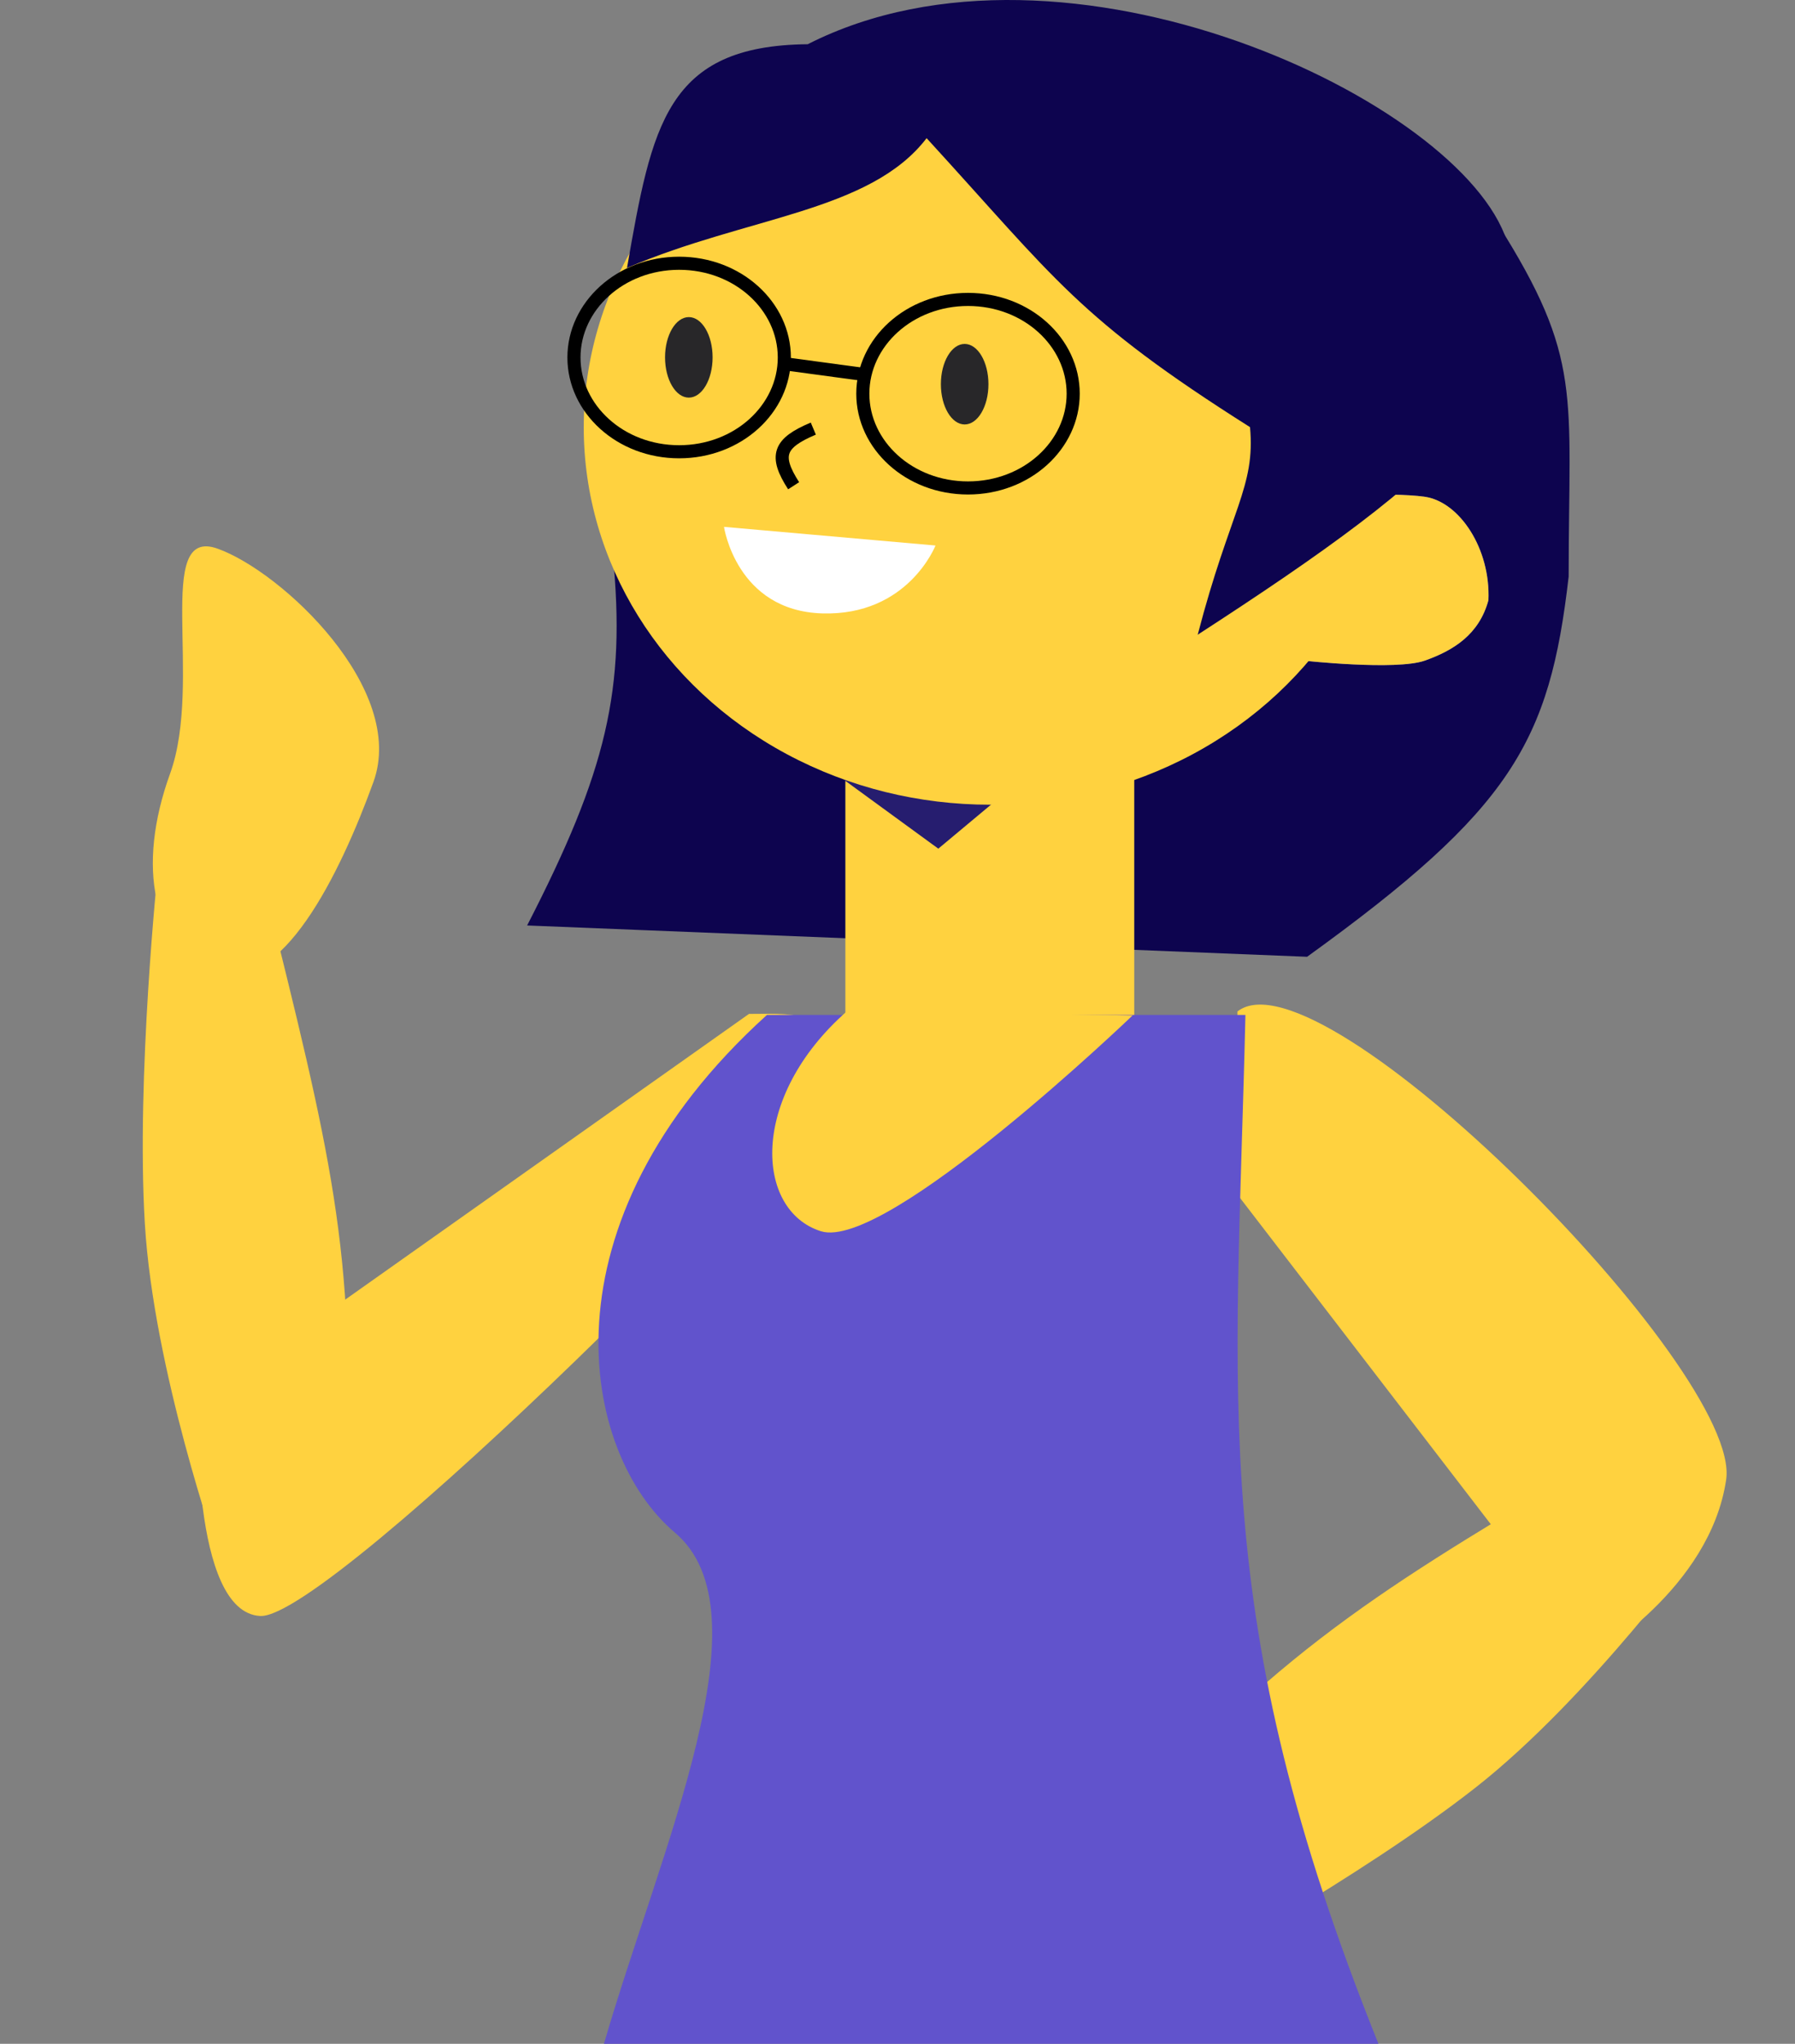
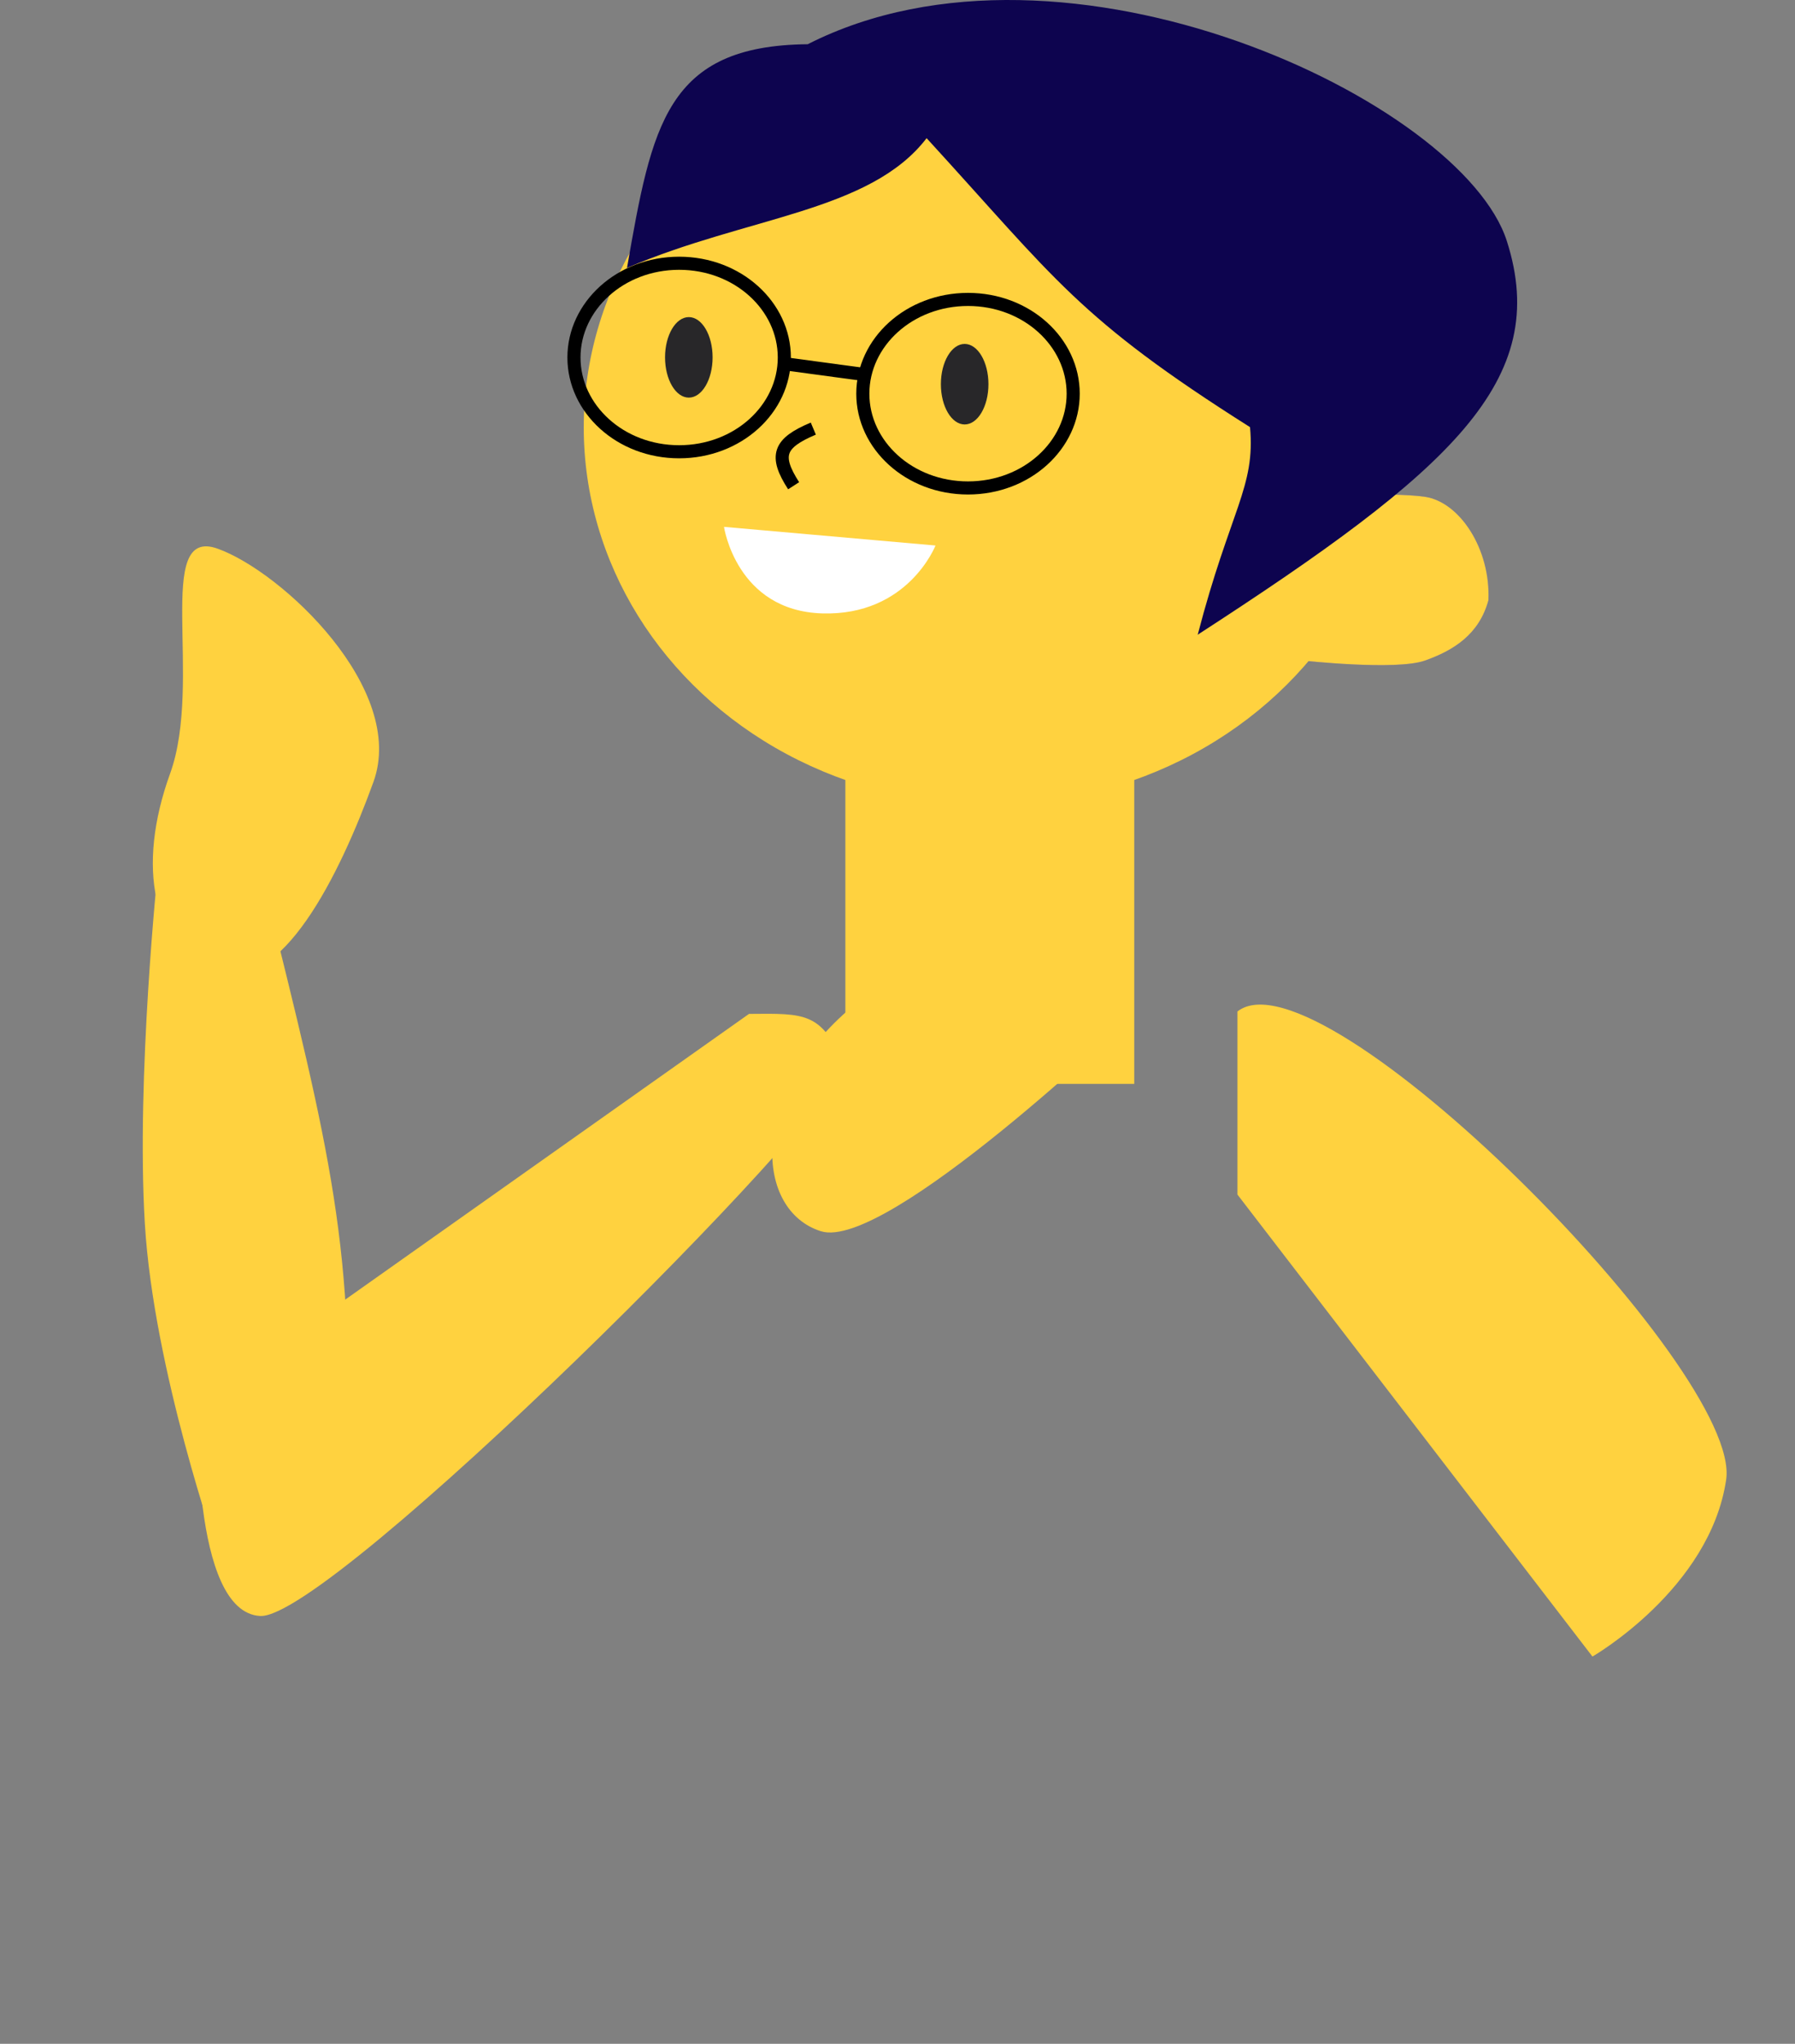
<svg xmlns="http://www.w3.org/2000/svg" width="137" height="156" viewBox="0 0 137 156" fill="none">
  <rect x="0" y="0" width="137" height="156" fill="#808080" stroke="none" />
  <path d="M64.41 81.197C62.671 77.266 61.47 77.349 57.167 77.389L15.108 107.153C15.108 107.153 14.524 123.073 19.864 123.346C25.203 123.619 63.988 85.008 64.41 81.197Z" fill="#FFD23F" />
  <path d="M21.058 71.213L12.053 66.338C12.053 66.338 10.386 82.208 11.054 93.383C11.721 104.558 16.64 118.58 16.64 118.58L26.222 116.067C27.355 97.678 25.739 90.095 21.058 71.213Z" fill="#FFD23F" />
-   <path d="M119.725 44.008C119.725 30.008 120.832 27.392 114.28 17.034L46.765 42.3C47.792 52.639 46.292 58.861 40.232 70.64L99.761 73.03C115.369 61.762 118.273 56.641 119.725 44.008Z" fill="#0D044F" />
  <path d="M108.754 37.92C106.108 37.529 99.466 37.92 99.466 37.92V50.421C99.466 50.421 106.551 51.202 108.754 50.421C110.958 49.64 112.894 48.417 113.601 45.815C113.773 41.891 111.401 38.31 108.754 37.92Z" fill="#6153CC" />
  <rect width="22.048" height="30.779" transform="matrix(-1 0 0 1 86.569 51.952)" fill="#FFD23F" />
-   <path d="M77.049 60.239L64.313 59.45L71.615 64.777L77.049 60.239Z" fill="#261D6F" />
  <ellipse cx="30.992" cy="28.806" rx="30.992" ry="28.806" transform="matrix(-1 0 0 1 106.537 3.81)" fill="#FFD23F" />
  <path d="M108.754 37.92C106.108 37.529 99.466 37.92 99.466 37.92V50.421C99.466 50.421 106.551 51.202 108.754 50.421C110.958 49.64 112.894 48.417 113.601 45.815C113.773 41.891 111.401 38.31 108.754 37.92Z" fill="#FFD23F" />
  <path d="M94.446 77.204L94.446 91.18L121.541 126.442C121.541 126.442 130.515 121.28 131.746 112.94C132.977 104.601 100.839 72.187 94.446 77.204Z" fill="#FFD23F" />
-   <path d="M85.414 139.727L89.884 150.937C89.884 150.937 103.825 143.338 112.599 136.459C121.373 129.58 130.072 117.562 130.072 117.562L122.591 111.032C106.89 120.5 98.229 125.156 85.414 139.727Z" fill="#FFD23F" />
-   <path d="M95.055 77.469H58.535C40.948 93.391 44.312 110.894 51.512 116.983C58.711 123.072 50.487 140.905 46.094 156H105.206C92.073 123.29 94.367 107.147 95.055 77.469Z" fill="#6153CC" />
  <path d="M62.65 93.977C57.658 92.399 57.121 83.789 64.663 77.165L86.442 77.507C86.442 77.507 67.642 95.556 62.65 93.977Z" fill="#FFD23F" />
  <path d="M65.853 30.05C65.853 33.977 69.398 37.245 73.882 37.245C78.365 37.245 81.909 33.977 81.909 30.05C81.909 26.124 78.365 22.855 73.882 22.855C69.398 22.855 65.853 26.124 65.853 30.05Z" stroke="black" />
  <path d="M43.806 27.289C43.806 31.215 47.35 34.483 51.834 34.483C56.317 34.483 59.862 31.215 59.862 27.289C59.862 23.362 56.317 20.094 51.834 20.094C47.35 20.094 43.806 23.362 43.806 27.289Z" stroke="black" />
  <line y1="-0.5" x2="5.878" y2="-0.5" transform="matrix(-0.991 -0.134 -0.149 0.989 65.769 29.064)" stroke="black" />
  <path d="M62.752 46.82C69.306 47.019 71.4 41.638 71.4 41.638L55.258 40.215C55.258 40.215 56.198 46.621 62.752 46.82Z" fill="white" />
  <path d="M62.074 32.714C59.445 33.824 59.089 34.773 60.572 37.076" stroke="black" />
  <ellipse cx="1.815" cy="3.073" rx="1.815" ry="3.073" transform="matrix(-1 0 0 1 75.441 26.252)" fill="#282729" />
  <ellipse cx="1.815" cy="3.073" rx="1.815" ry="3.073" transform="matrix(-1 0 0 1 54.388 24.204)" fill="#282729" />
  <path d="M70.722 10.546C66.39 16.196 57.018 16.516 47.855 20.448C49.757 9.558 50.844 3.475 61.648 3.376C81.344 -6.622 111.596 7.749 115.007 18.399C118.417 29.049 110.786 35.894 91.413 48.446C93.897 38.911 95.831 37.172 95.405 32.603C82.239 24.273 80.58 21.316 70.722 10.546Z" fill="#0D044F" />
  <path d="M16.606 41.878C21.529 43.638 31.066 52.609 28.502 59.686C25.939 66.763 21.446 75.912 16.523 74.152C11.601 72.391 10.416 66.133 12.98 59.056C15.543 51.979 11.684 40.118 16.606 41.878Z" fill="#FFD23F" />
</svg>